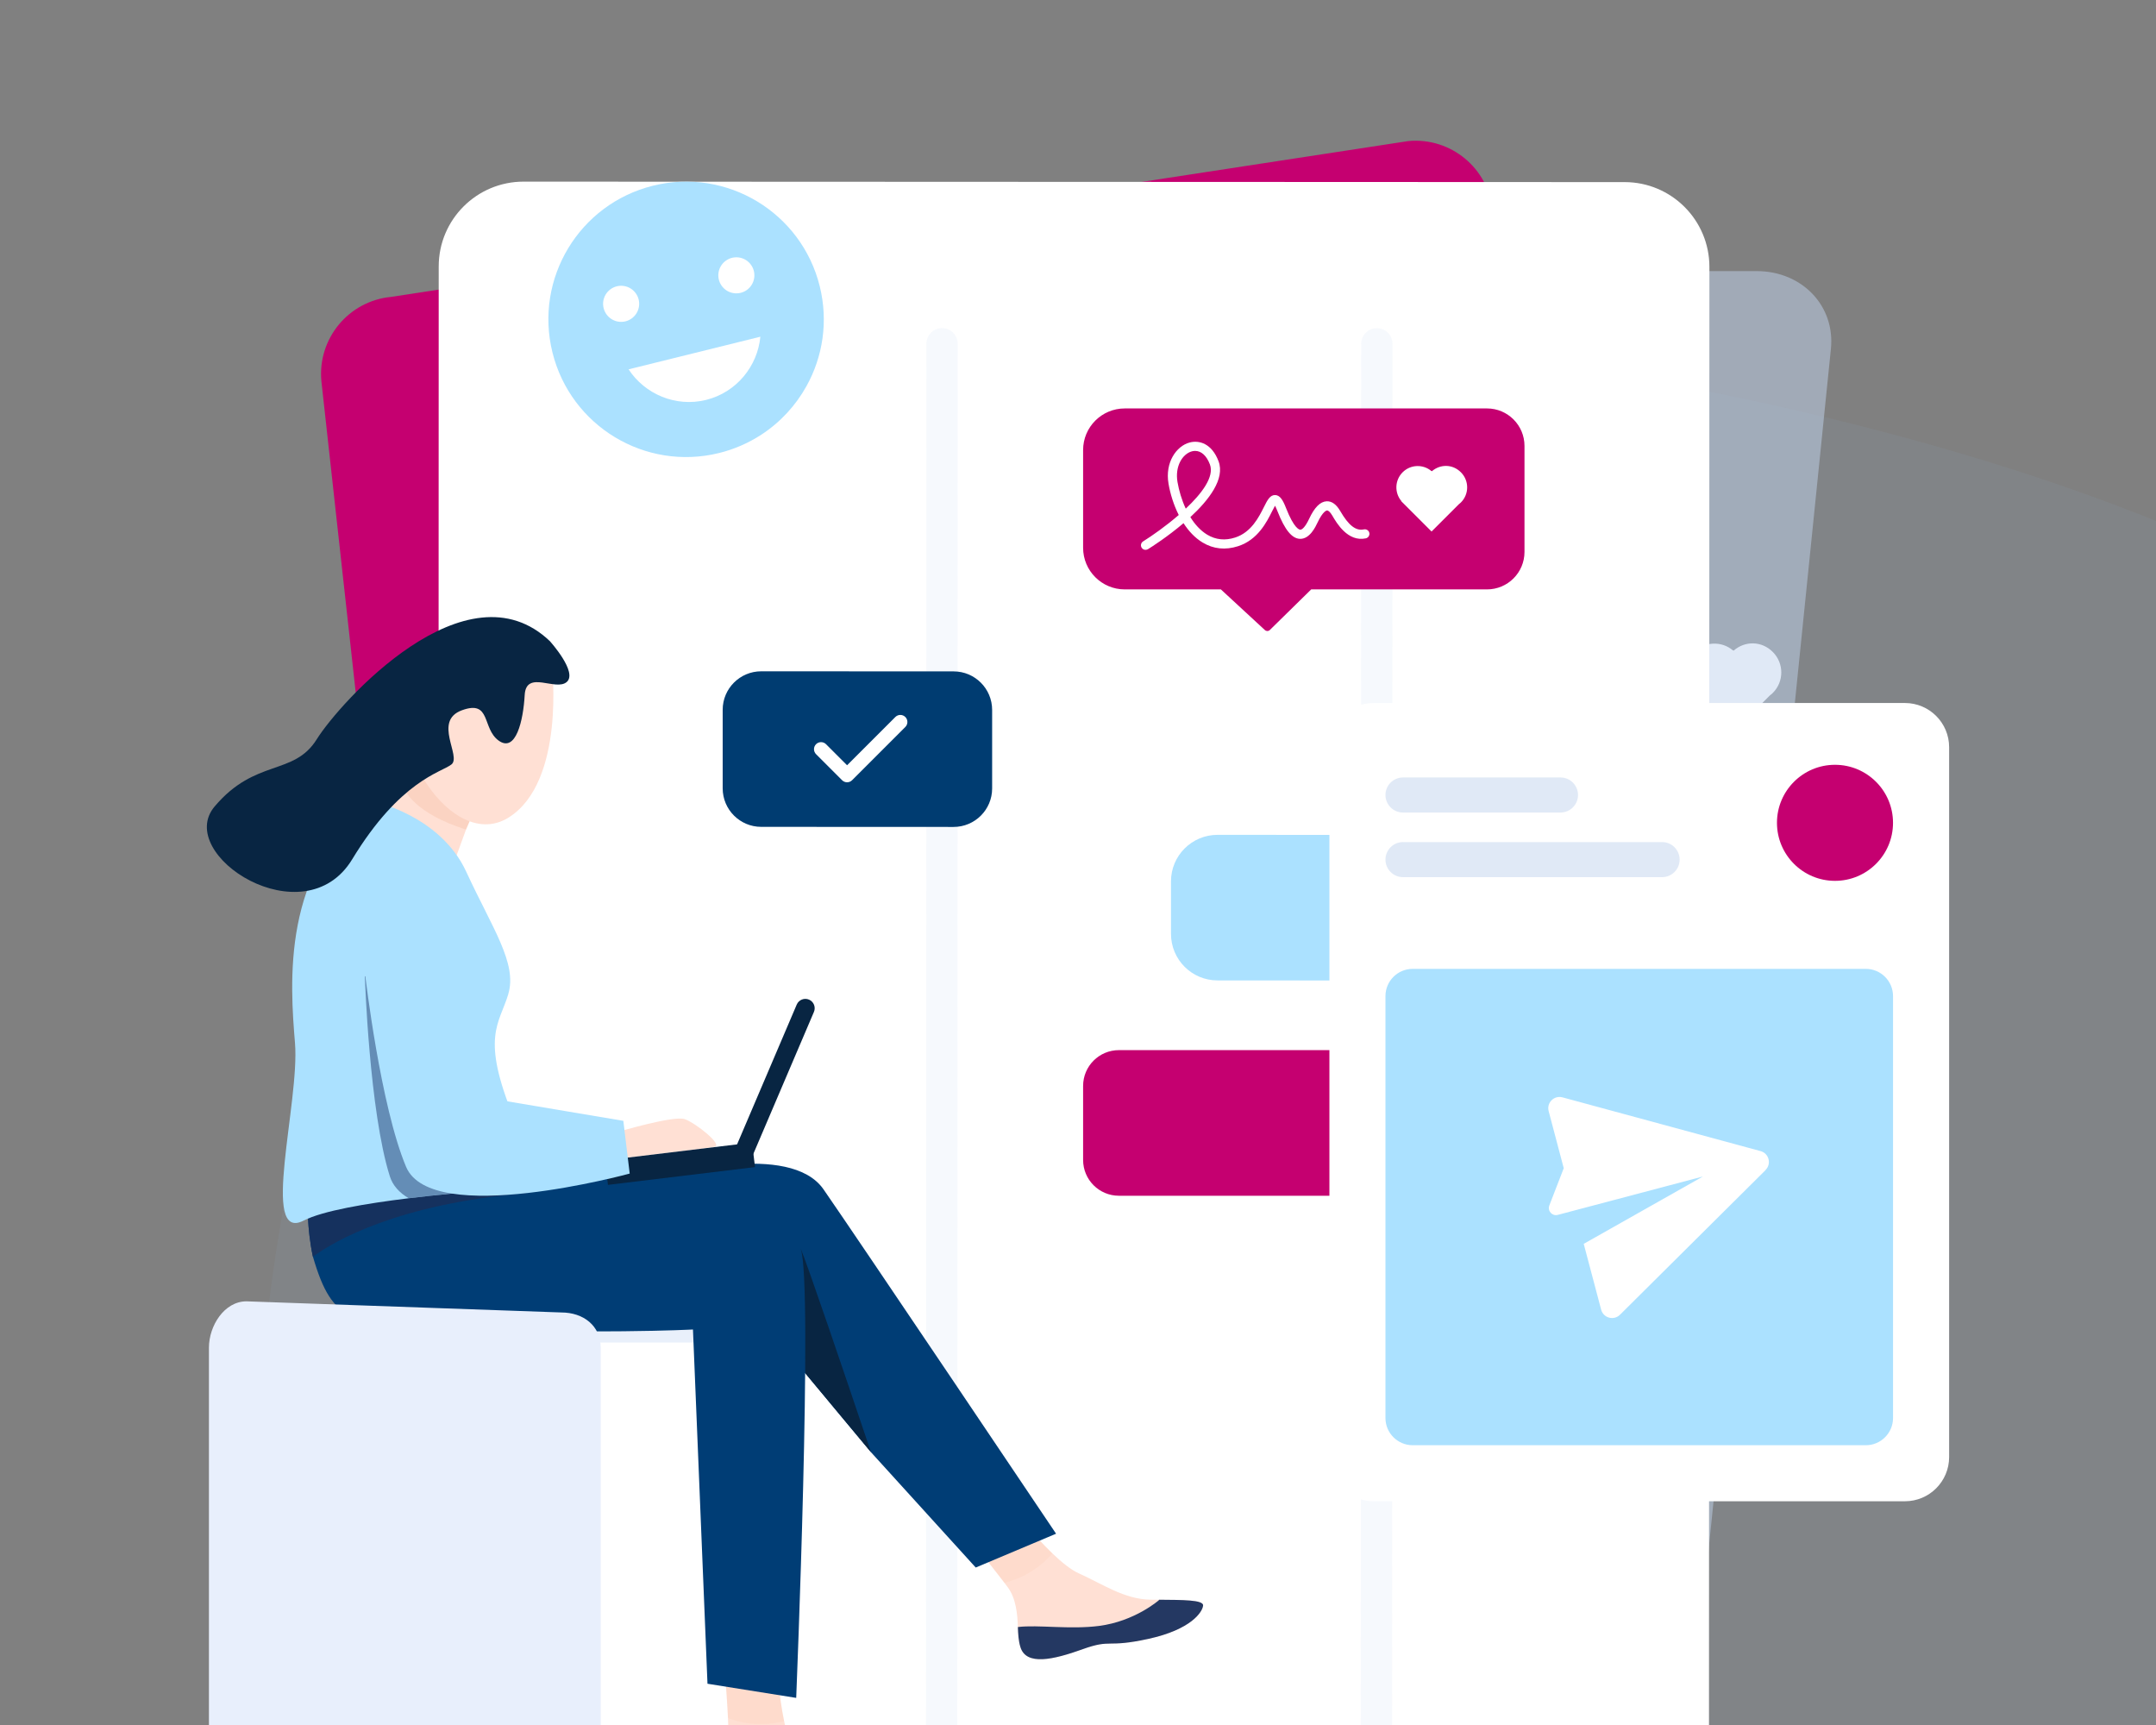
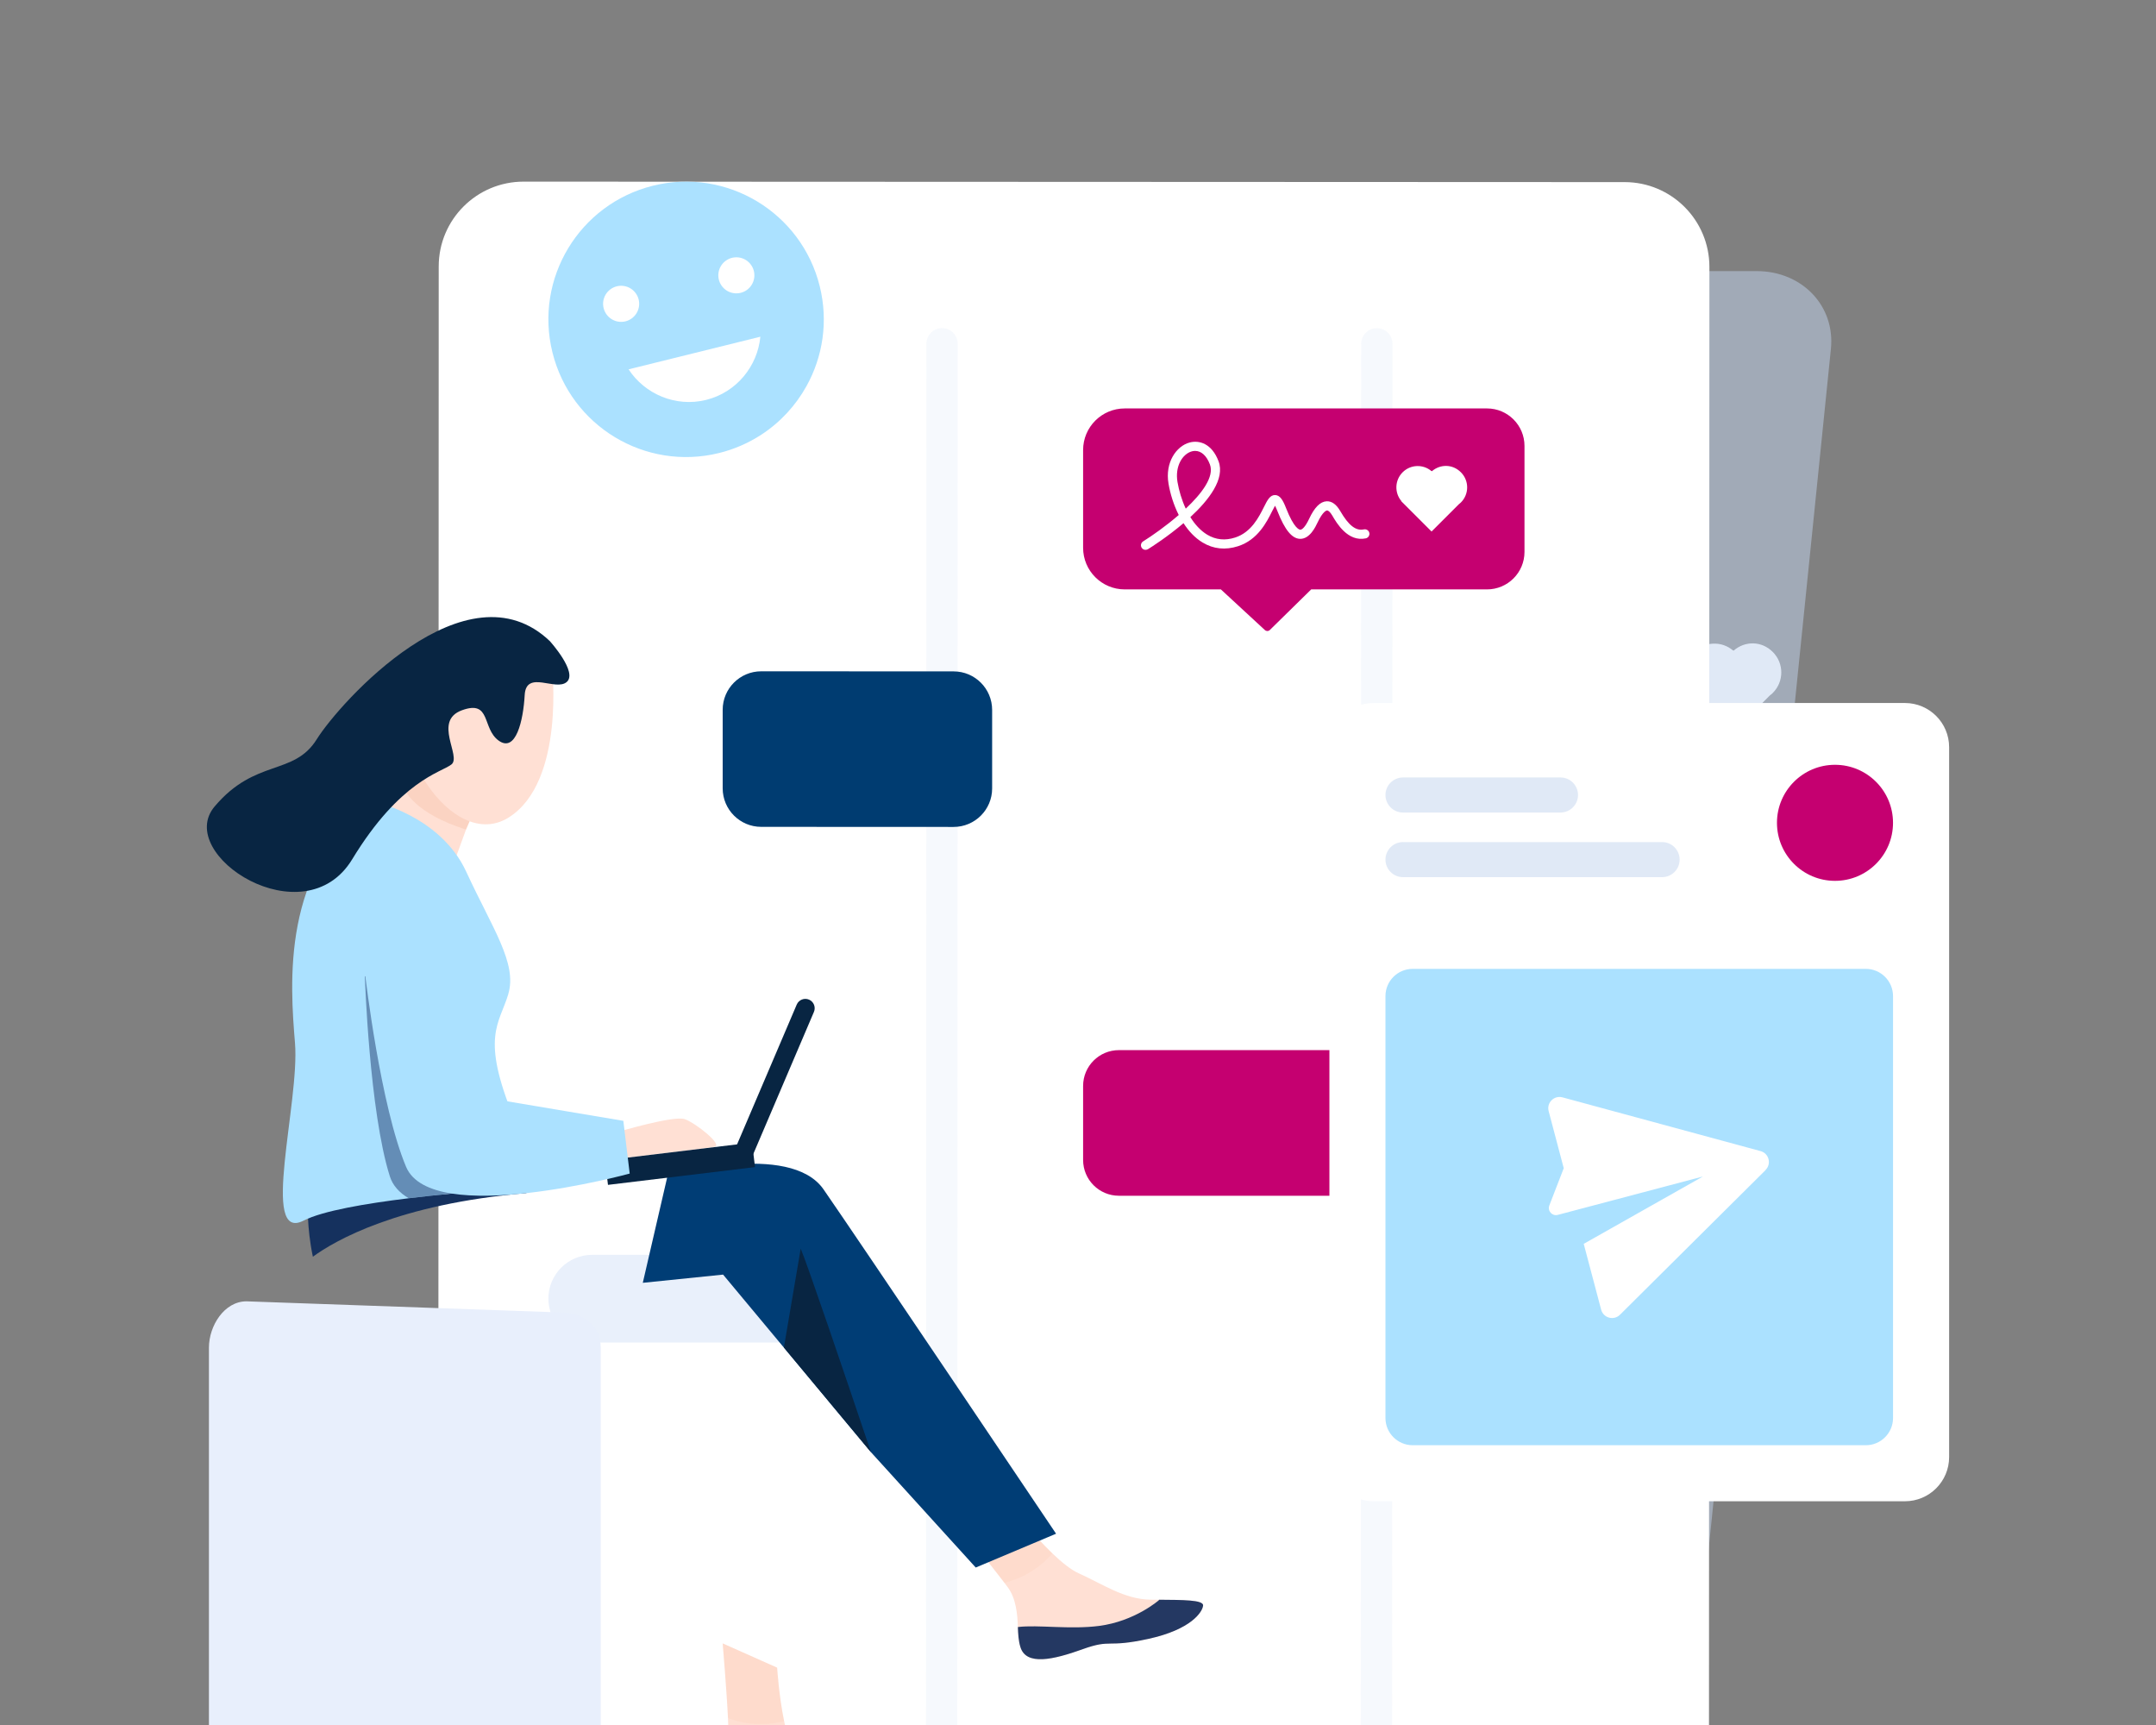
<svg xmlns="http://www.w3.org/2000/svg" width="500" height="400" viewBox="0 0 500 400" fill="none">
  <rect x="0" y="0" width="500" height="400" fill="#808080" stroke="none" />
  <g clip-path="url(#clip0_1250_2574)">
    <g clip-path="url(#clip1_1250_2574)">
      <path opacity="0.1" d="M528.342 555.364C494.689 573.999 451.017 581.851 397.724 580.371C368.654 579.804 336.356 575.215 301.193 568.033C266.023 560.851 233.984 551.622 207.551 541.531C157.815 522.638 120.855 497.653 97.199 467.306C61.064 421.676 50.912 355.163 67.245 271.908C84.999 188.277 120.302 131.73 171.452 103.924C205.105 85.289 248.777 77.437 302.07 78.918C330.352 80 363.438 84.074 398.601 91.255C433.771 98.437 465.81 107.644 492.244 117.757C541.979 136.65 578.939 161.635 602.595 191.982C638.73 237.613 649 303.47 632.549 387.381C614.913 470.378 579.61 526.932 528.342 555.386" fill="#93ADCA" />
    </g>
    <path d="M402.03 150.888L401.933 150.791L401.901 150.823C399.277 148.601 395.351 148.72 392.866 151.201C390.381 153.682 390.263 157.619 392.49 160.262L392.457 160.295L401.933 169.798L410.42 161.287C410.668 161.104 410.915 160.899 411.141 160.672C413.755 158.051 413.755 153.812 411.141 151.19C408.527 148.569 404.666 148.58 402.041 150.877L402.03 150.888Z" fill="white" />
-     <path d="M381.194 366.642L346.156 48.89C345.219 39.023 336.457 31.777 326.588 32.714L90.713 68.844C80.844 69.781 73.598 78.542 74.535 88.409L109.573 406.16C110.51 416.027 119.272 423.273 129.14 422.336L365.005 386.206C374.874 385.27 382.121 376.509 381.184 366.642H381.194Z" fill="#C50070" />
    <path opacity="0.5" d="M407.424 62.865L161.79 62.766C151.283 62.766 141.953 70.829 140.936 80.786L105.34 430.251C104.323 440.208 112.019 448.271 122.525 448.281L368.159 448.381C378.666 448.381 387.996 440.318 389.013 430.361L424.609 80.895C425.625 70.938 417.93 62.875 407.424 62.865Z" fill="#C2D4EE" />
    <path d="M376.643 462.935L121.3 462.825C110.435 462.825 101.633 454.015 101.633 443.151L101.742 61.782C101.742 50.918 110.554 42.117 121.42 42.117L376.763 42.227C387.628 42.227 396.43 51.038 396.43 61.901L396.32 443.27C396.32 454.134 387.508 462.935 376.643 462.935Z" fill="white" />
    <path d="M184.542 290.969H137.343C131.728 290.969 127.176 295.52 127.176 301.135C127.176 306.749 131.728 311.301 137.343 311.301H184.542C190.158 311.301 194.71 306.749 194.71 301.135C194.71 295.52 190.158 290.969 184.542 290.969Z" fill="#E9F0FB" />
    <path opacity="0.3" d="M218.374 428.96C216.371 428.96 214.746 427.335 214.746 425.332L214.846 79.714C214.846 77.71 216.471 76.086 218.474 76.086C220.478 76.086 222.103 77.71 222.103 79.714L222.003 425.332C222.003 427.335 220.378 428.96 218.374 428.96Z" fill="#E0E9F6" />
    <path opacity="0.3" d="M319.207 428.976C317.203 428.976 315.578 427.351 315.578 425.348L315.678 79.73C315.678 77.726 317.303 76.102 319.306 76.102C321.31 76.102 322.935 77.726 322.935 79.73L322.835 425.348C322.835 427.351 321.21 428.976 319.207 428.976Z" fill="#E0E9F6" />
-     <path d="M337.147 227.373L282.352 227.343C276.391 227.343 271.566 222.51 271.566 216.549V204.37C271.566 198.41 276.401 193.586 282.362 193.586L337.157 193.616C343.117 193.616 347.942 198.45 347.942 204.41V216.589C347.942 222.549 343.107 227.373 337.147 227.373Z" fill="#ABE1FF" />
    <path d="M315.617 243.508H259.487C254.901 243.508 251.184 247.225 251.184 251.81V268.973C251.184 273.558 254.901 277.275 259.487 277.275H315.617C320.203 277.275 323.921 273.558 323.921 268.973V251.81C323.921 247.225 320.203 243.508 315.617 243.508Z" fill="#C50070" />
    <path d="M279.009 372.303C278.87 373.818 276.228 377.864 266.34 380.027C256.452 382.19 257.907 379.967 251.059 382.429C244.221 384.891 238.001 386.286 236.655 381.961C236.177 380.446 236.117 378.841 236.057 377.276C235.957 374.396 235.658 370.688 233.724 368.077C233.485 367.758 233.226 367.399 232.937 367.03C229.289 362.206 222.102 353.446 222.102 353.446L235.698 350.914C235.698 350.914 239.745 356.067 244.051 360.203C246.165 362.226 248.338 364 250.132 364.808C255.903 367.409 260.688 370.808 266.759 370.937C267.437 370.937 268.104 370.957 268.782 370.957C274.145 371.007 279.139 370.957 279 372.303H279.009Z" fill="#FFE0D4" />
    <path d="M251.071 382.425C257.919 379.973 256.463 382.186 266.342 380.023C276.23 377.86 278.862 373.814 279.011 372.299C279.141 370.953 274.157 371.003 268.794 370.953L268.754 371.063C268.754 371.063 263.202 375.946 254.898 377.023C248.13 377.9 240.744 376.714 236.059 377.282C236.118 378.847 236.178 380.442 236.657 381.966C238.002 386.282 244.213 384.887 251.061 382.435L251.071 382.425Z" fill="#243862" />
    <path d="M244.063 360.203C242.727 361.788 239.029 365.535 232.949 367.03C229.3 362.206 222.113 353.446 222.113 353.446L235.71 350.914C235.71 350.914 239.757 356.067 244.063 360.203Z" fill="#F8AE84" fill-opacity="0.1" />
    <path d="M244.913 355.643L226.283 363.486L201.961 336.713L181.776 312.464L167.691 295.56L149.07 297.464L154.792 272.736C154.792 272.736 183.161 264.514 190.986 275.796C198.821 287.078 244.913 355.643 244.913 355.643Z" fill="#003D75" />
    <path d="M201.978 336.72L181.793 312.47L185.691 289.547C187.086 292.736 195.35 317.035 201.978 336.71V336.72Z" fill="#082542" />
    <path d="M203.762 428.889C202.785 430.055 198.319 431.899 188.949 428.062C179.579 424.234 182.042 423.238 175.004 421.374C167.977 419.52 162.065 417.138 163.411 412.822C163.88 411.297 164.737 409.952 165.574 408.626C167.129 406.204 168.983 402.975 168.874 399.726C168.854 399.327 168.844 398.889 168.824 398.41C168.555 392.371 167.598 381.078 167.598 381.078L180.227 386.699C180.227 386.699 180.636 393.238 181.842 399.088C182.43 401.949 183.218 404.65 184.235 406.324C187.514 411.736 189.528 417.258 194.452 420.796C195.01 421.184 195.548 421.573 196.107 421.962C200.492 425.052 204.629 427.832 203.752 428.869L203.762 428.889Z" fill="#FFE0D4" />
    <path d="M181.842 399.096C179.838 399.644 174.675 400.631 168.824 398.418C168.555 392.378 167.598 381.086 167.598 381.086L180.227 386.707C180.227 386.707 180.636 393.245 181.842 399.096Z" fill="#F8AE84" fill-opacity="0.1" />
-     <path d="M184.65 393.712L164.075 390.433L160.706 308.287C160.706 308.287 136.872 309.563 102.732 307.749C81.679 306.632 77.233 307.34 72.578 291.433C71.113 284.526 71.412 278.705 71.412 278.705C71.412 278.705 97.668 277.719 121.94 275.307C130.662 274.44 139.145 273.393 146.043 272.127C172.15 267.373 182.915 281.496 185.696 289.529C188.587 297.891 184.65 393.712 184.65 393.712Z" fill="#003D75" />
    <path d="M121.931 275.299L122.09 276.655C92.236 279.186 77.612 287.718 72.559 291.415C71.093 284.508 71.392 278.688 71.392 278.688C71.392 278.688 97.648 277.701 121.921 275.289L121.931 275.299Z" fill="#15315E" />
    <path d="M143.014 262.553C143.014 262.553 156.252 258.596 158.814 259.513C161.376 260.43 167.755 265.513 165.702 265.931C163.658 266.35 138.917 269.171 138.917 269.171L138.27 263.828L143.004 262.553H143.014Z" fill="#FFE0D4" />
    <path d="M110.436 186.878L108.074 192.369L104.715 201.559L87.898 189.19L92.643 180.31L97.418 171.359L110.436 186.878Z" fill="#FFE0D4" />
    <path opacity="0.2" d="M110.44 186.878L108.067 192.369C96.634 188.692 93.514 183.808 92.637 180.31L97.411 171.359L110.44 186.888V186.878Z" fill="#ECA07B" />
    <path d="M127.993 154.252C127.993 154.252 131.203 181.222 117.985 189.554C103.531 198.654 85.798 166.112 97.939 157.959C110.07 149.807 128.003 154.262 128.003 154.262L127.993 154.252Z" fill="#FFE0D4" />
    <path d="M117.903 230.456C115.79 237.522 111.394 240.333 119.199 259.31L121.153 275.506C121.153 275.506 107.985 276.243 94.777 277.858C84.809 279.074 74.811 280.778 70.425 283.031C60.218 288.283 69.548 255.532 68.412 241.858C67.285 228.183 65.172 201.363 86.494 185.805C86.494 185.805 102.084 189.034 108.125 202.14C114.165 215.227 119.997 223.389 117.884 230.466L117.903 230.456Z" fill="#ABE1FF" />
    <path opacity="0.5" d="M119.322 260.288L121.156 275.497C121.156 275.497 107.988 276.235 94.781 277.849C92.628 276.593 91.083 274.919 90.405 272.766C85.64 257.716 84.613 226.391 84.613 226.391L106.483 227.068L112.364 258.444L119.322 260.288Z" fill="#1F3A6F" />
    <path d="M174.411 264.942L140.309 269.062L140.996 274.752L175.098 270.632L174.411 264.942Z" fill="#082542" />
    <path d="M187.614 231.794C188.715 232.264 189.234 233.536 188.76 234.645L174.038 269.141L170.05 267.439L184.772 232.944C185.242 231.844 186.514 231.325 187.624 231.798L187.614 231.794Z" fill="#082542" />
    <path d="M106.571 225.18L114.924 254.921L144.559 259.904L146.034 272.133C146.034 272.133 100.111 284.671 94.18 270.578C88.239 256.485 84.731 226.376 84.731 226.376L106.571 225.18Z" fill="#ABE1FF" />
    <path d="M127.592 148.758C127.592 148.758 134.002 155.865 131.45 158.127C128.908 160.389 122 155.227 121.681 161.177C121.352 167.127 119.628 174.572 115.67 171.752C111.713 168.931 113.956 162.213 107.137 164.695C100.319 167.177 107.098 175.399 104.685 177.273C102.273 179.147 92.823 180.921 81.669 199.27C70.515 217.609 40.321 198.194 49.781 187.001C59.231 175.818 68.122 179.964 73.445 171.443C78.768 162.921 108.214 130.061 127.612 148.758H127.592Z" fill="#082542" />
    <path d="M130.042 477.054H57.714C52.6 477.054 48.453 472.908 48.453 467.795V312.522C48.453 307.409 52.032 301.758 57.155 301.758L130.172 304.339C135.285 304.339 139.312 307.409 139.312 312.522V467.795C139.312 472.908 135.166 477.054 130.052 477.054H130.042Z" fill="#E8EFFC" />
    <path d="M221.146 191.754L176.529 191.734C171.595 191.734 167.598 187.727 167.598 182.794V164.594C167.598 159.661 171.605 155.664 176.539 155.664L221.156 155.684C226.091 155.684 230.088 159.691 230.088 164.624V182.824C230.088 187.757 226.081 191.754 221.146 191.754Z" fill="#003C71" />
-     <path d="M196.449 181.399C196.03 181.399 195.612 181.24 195.293 180.921L189.252 174.881C188.614 174.243 188.614 173.207 189.252 172.569C189.89 171.931 190.927 171.931 191.565 172.569L196.449 177.452L207.643 166.26C208.281 165.622 209.318 165.622 209.956 166.26C210.594 166.898 210.594 167.934 209.956 168.572L197.605 180.921C197.286 181.24 196.868 181.399 196.449 181.399Z" fill="white" />
    <path d="M441.768 163.016H318.562C312.897 163.016 308.305 167.607 308.305 173.271V337.863C308.305 343.527 312.897 348.119 318.562 348.119H441.768C447.433 348.119 452.025 343.527 452.025 337.863V173.271C452.025 167.607 447.433 163.016 441.768 163.016Z" fill="white" />
    <path d="M439.016 328.807V230.983C439.016 227.493 436.186 224.664 432.696 224.664H327.622C324.132 224.664 321.302 227.493 321.302 230.983V328.807C321.302 332.297 324.132 335.126 327.622 335.126H432.696C436.186 335.126 439.016 332.297 439.016 328.807Z" fill="#ABE1FF" />
    <path d="M409.458 271.325L375.696 304.864C374.261 306.289 371.839 305.631 371.32 303.678L367.283 288.428L394.925 272.81L365.23 280.664L361.263 281.711C359.957 282.06 358.82 280.774 359.309 279.518L362.648 270.887L359.149 257.651C358.631 255.707 360.415 253.933 362.369 254.462L408.292 266.92C410.236 267.448 410.884 269.88 409.448 271.305L409.458 271.325Z" fill="white" />
    <path d="M425.555 204.254C432.987 204.254 439.012 198.23 439.012 190.799C439.012 183.368 432.987 177.344 425.555 177.344C418.123 177.344 412.098 183.368 412.098 190.799C412.098 198.23 418.123 204.254 425.555 204.254Z" fill="#C50070" />
    <path opacity="0.5" d="M385.459 203.399H325.372C323.129 203.399 321.305 201.575 321.305 199.332C321.305 197.09 323.129 195.266 325.372 195.266H385.459C387.702 195.266 389.526 197.09 389.526 199.332C389.526 201.575 387.702 203.399 385.459 203.399Z" fill="#C2D4EE" />
    <path opacity="0.5" d="M361.895 188.414H325.372C323.129 188.414 321.305 186.59 321.305 184.348C321.305 182.105 323.129 180.281 325.372 180.281H361.895C364.138 180.281 365.962 182.105 365.962 184.348C365.962 186.59 364.138 188.414 361.895 188.414Z" fill="#C2D4EE" />
    <path d="M344.864 94.711H260.833C255.51 94.711 251.184 99.027 251.184 104.359V127.023C251.184 132.346 255.5 136.671 260.833 136.671H283.131L293.339 146.1C293.668 146.399 294.176 146.399 294.495 146.08L304.084 136.671H344.854C349.649 136.671 353.546 132.784 353.546 127.98V103.402C353.546 98.608 349.659 94.711 344.854 94.711H344.864Z" fill="#C50070" />
    <path d="M265.659 127.503C265.3 127.503 264.962 127.324 264.762 127.005C264.453 126.506 264.603 125.848 265.101 125.539C267.115 124.284 270.354 122.021 273.365 119.42C272.159 117.038 271.381 114.446 270.992 112.154C270.145 107.24 272.806 103.443 275.867 102.616C278.1 102.008 281.04 102.835 282.595 106.961C284.13 111.038 280.372 115.931 276.056 119.908C277.093 121.583 278.389 123.028 279.964 123.985C281.937 125.171 284.12 125.4 286.453 124.642C290.181 123.436 291.935 119.928 293.102 117.606C293.929 115.941 294.537 114.745 295.753 114.795C296.869 114.845 297.537 115.991 298.255 117.835C300.109 122.549 301.315 122.819 301.545 122.828C301.973 122.848 302.721 122.181 303.608 120.297C304.854 117.636 306.18 116.31 307.665 116.24C308.851 116.191 309.908 116.948 310.805 118.483C312.749 121.842 314.443 123.157 316.297 122.759C316.875 122.639 317.434 122.998 317.563 123.566C317.683 124.134 317.324 124.702 316.756 124.832C312.559 125.739 309.958 121.244 308.971 119.549C308.452 118.662 308.014 118.363 307.765 118.363C307.675 118.363 306.818 118.483 305.542 121.194C305.093 122.141 303.757 125.011 301.485 124.951C299.621 124.892 297.966 122.878 296.291 118.613C296.032 117.955 295.833 117.536 295.693 117.267C295.484 117.626 295.235 118.124 295.015 118.553C293.779 121.034 291.706 125.181 287.121 126.656C284.17 127.603 281.399 127.314 278.877 125.789C277.103 124.712 275.647 123.137 274.471 121.314C270.783 124.453 267.105 126.805 266.247 127.333C266.068 127.443 265.879 127.493 265.689 127.493L265.659 127.503ZM277.173 104.559C276.923 104.559 276.674 104.589 276.415 104.659C274.272 105.237 272.438 108.068 273.076 111.785C273.415 113.739 274.043 115.921 274.989 117.945C278.738 114.426 281.658 110.529 280.592 107.699C279.834 105.676 278.588 104.559 277.173 104.559Z" fill="white" />
    <path d="M332.072 109.278L332.002 109.208L331.972 109.238C330.029 107.593 327.118 107.683 325.284 109.517C323.45 111.351 323.36 114.261 325.005 116.204L324.975 116.234L331.992 123.251L338.272 116.972C338.452 116.832 338.631 116.683 338.8 116.513C340.734 114.58 340.734 111.45 338.8 109.517C336.867 107.583 334.006 107.593 332.062 109.278H332.072Z" fill="white" />
    <path d="M187.029 89.539C184.54 94.034 180.969 97.91 176.581 100.782C173.65 102.691 170.364 104.156 166.783 105.042C149.665 109.281 132.35 98.835 128.119 81.719C123.879 64.603 134.327 47.3 151.445 43.061C168.563 38.821 185.878 49.268 190.108 66.383C192.125 74.538 190.817 82.732 187.029 89.539Z" fill="#ABE1FF" />
    <path d="M148.111 69.447C148.662 71.689 147.295 73.952 145.052 74.513C142.809 75.073 140.546 73.696 139.985 71.453C139.434 69.211 140.802 66.948 143.045 66.388C145.288 65.837 147.551 67.204 148.111 69.447Z" fill="white" />
    <path d="M173.431 67.068C175.212 65.598 175.463 62.963 173.993 61.182C172.523 59.402 169.888 59.15 168.107 60.62C166.326 62.09 166.075 64.725 167.545 66.505C169.015 68.286 171.65 68.538 173.431 67.068Z" fill="white" />
    <path d="M145.77 85.633C149.547 91.397 156.7 94.476 163.743 92.735C170.787 90.994 175.677 84.934 176.336 78.078L145.779 85.642L145.77 85.633Z" fill="white" />
  </g>
  <defs>
    <clipPath id="clip0_1250_2574">
      <rect width="500" height="400" fill="white" />
    </clipPath>
    <clipPath id="clip1_1250_2574">
-       <rect width="632.234" height="552.476" fill="white" transform="translate(7.941 28.07)" />
-     </clipPath>
+       </clipPath>
  </defs>
</svg>